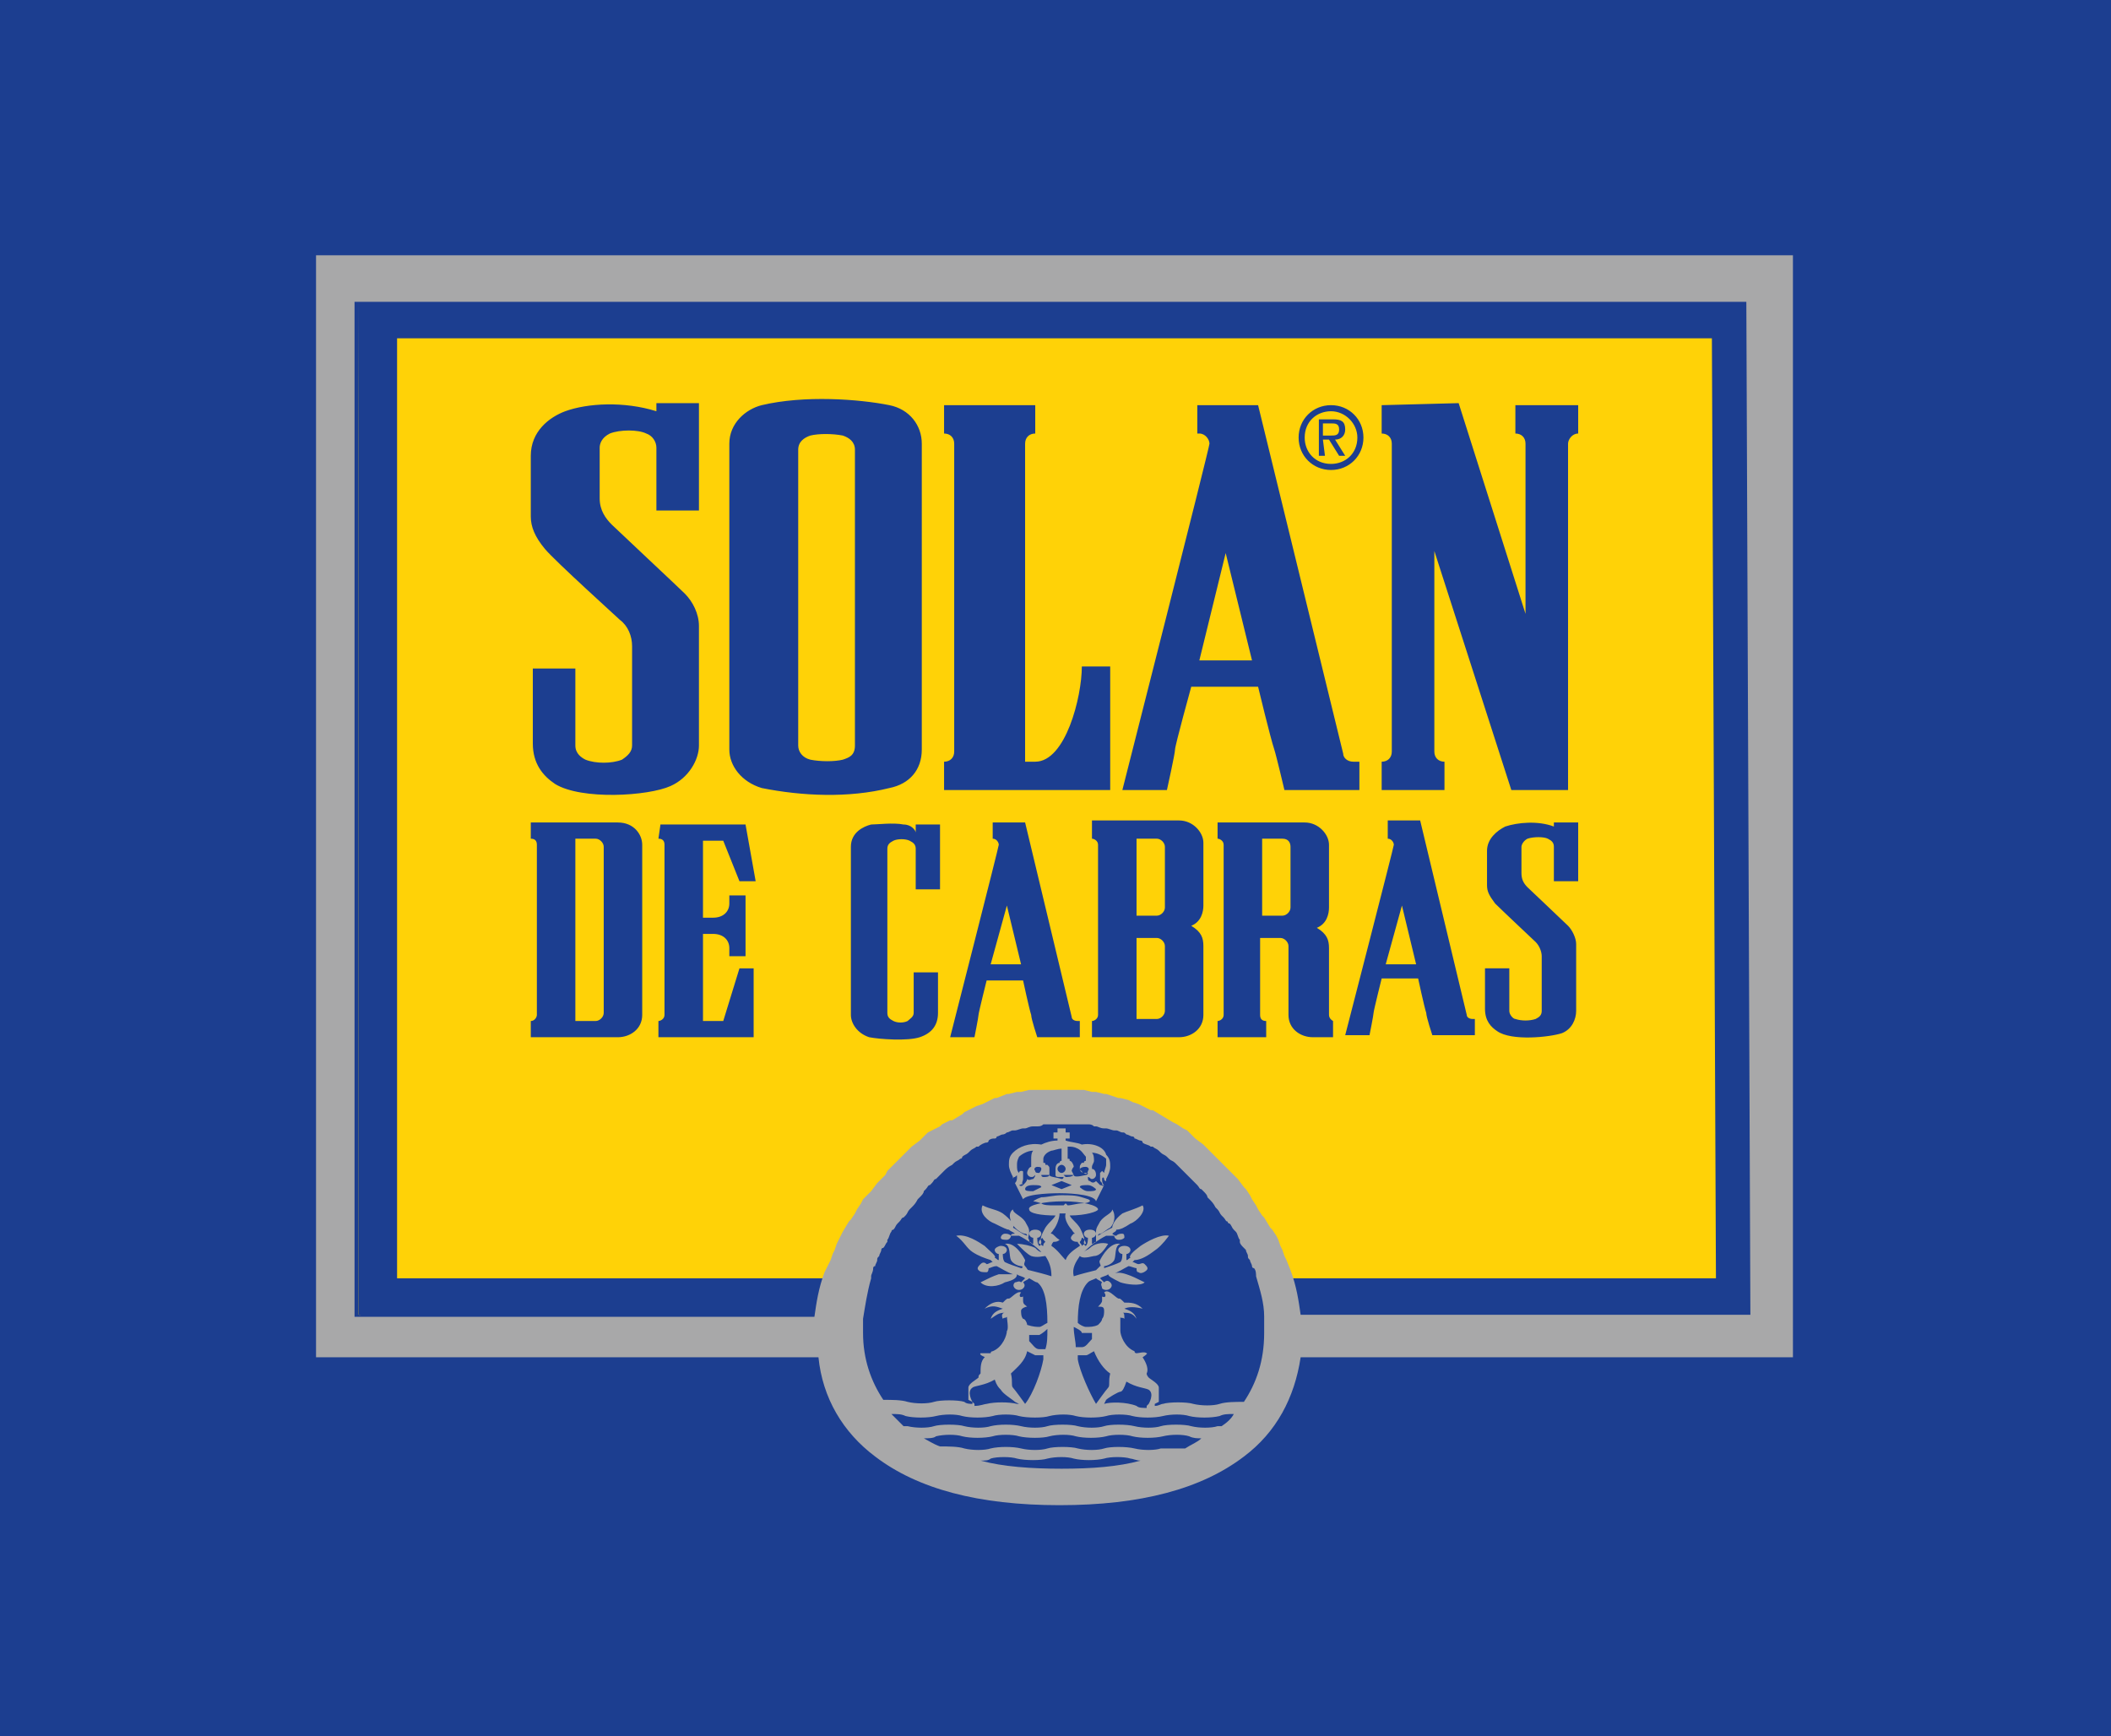
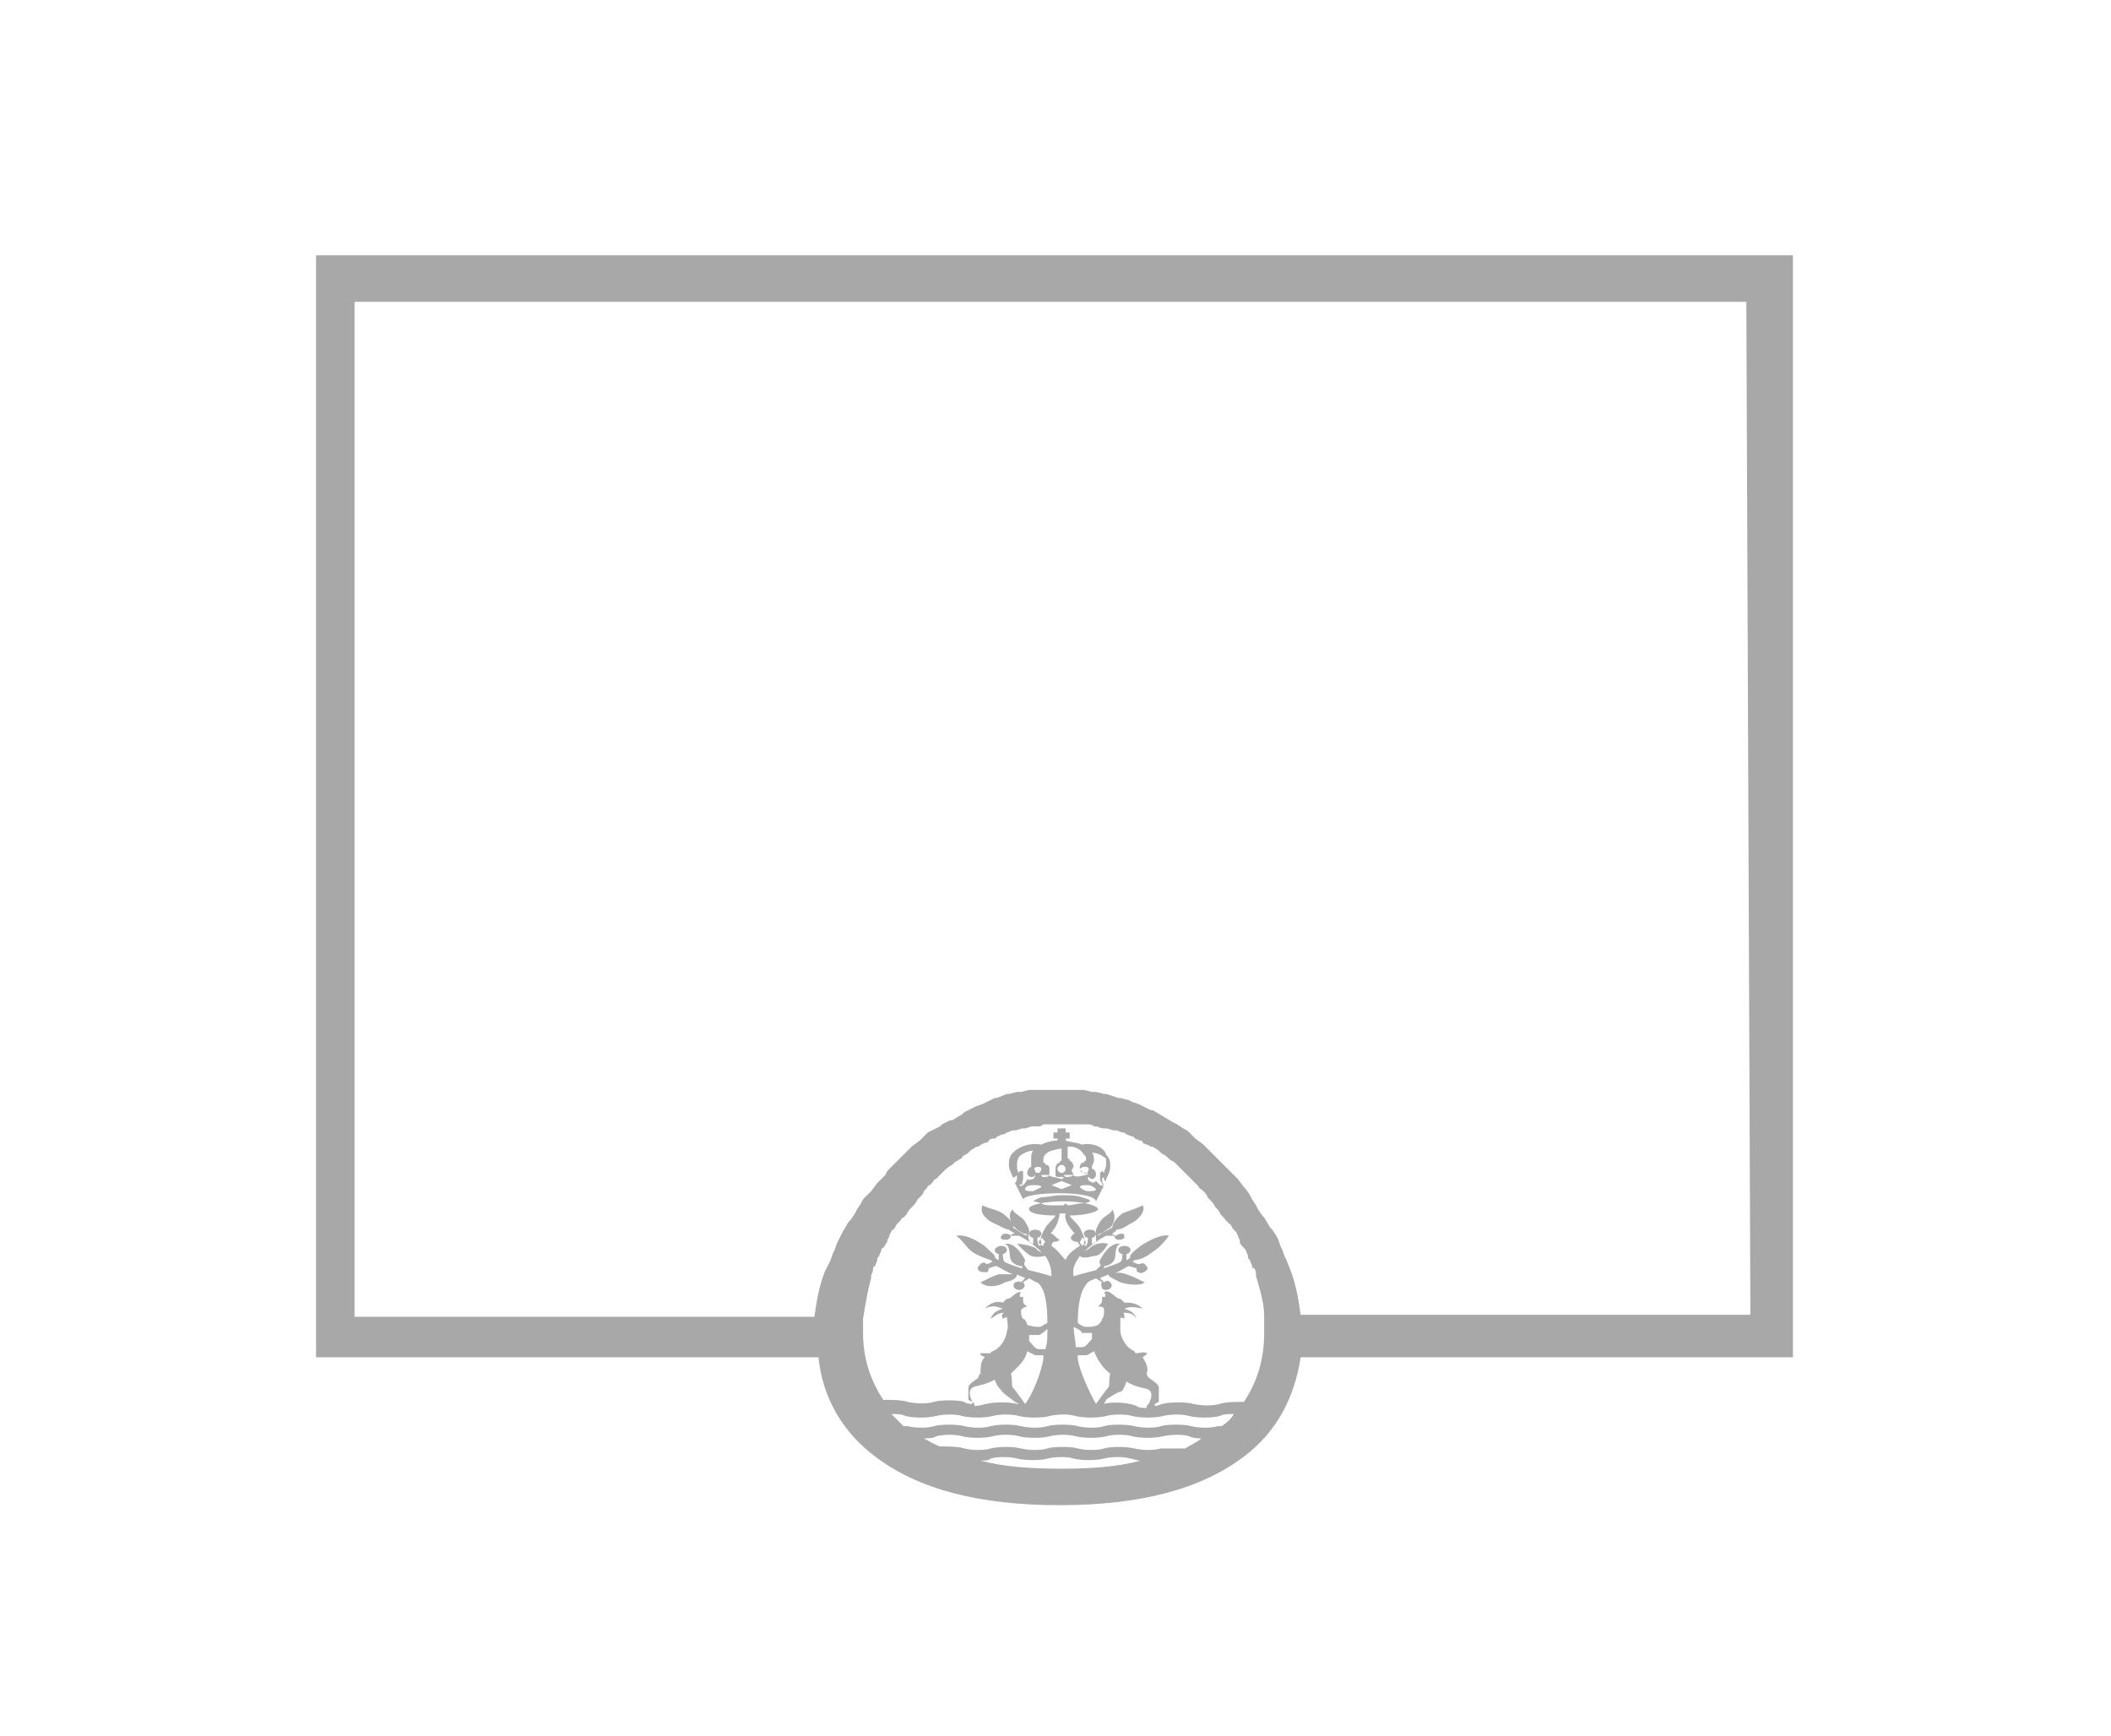
<svg xmlns="http://www.w3.org/2000/svg" version="1.1" id="Capa_1" x="0px" y="0px" viewBox="0 0 104.2 85.7" style="enable-background:new 0 0 104.2 85.7;" xml:space="preserve">
  <style type="text/css">
	.st0{fill:#1C3E90;}
	.st1{fill:#FFD207;}
	.st2{fill-rule:evenodd;clip-rule:evenodd;fill:#1C3E90;}
	.st3{fill:#A8A8A9;}
</style>
-   <rect class="st0" width="104.2" height="85.7" />
-   <path class="st1" d="M84.7,16.5H19.6v46.6h22.9c0-0.1,0-0.2,0.1-0.3l0.1-0.4l0.1-0.1l0.1-0.3l0.1-0.2l0.1-0.3l0.1-0.1l0.2-0.4l0,0  l0.2-0.4l0.1-0.1l0.2-0.3l0.1-0.1l0.2-0.3l0.1-0.1l0.2-0.3l0.1-0.1l0.1-0.2l0.1-0.1l0.2-0.3l0.1-0.1l0.2-0.2l0.1-0.1l0.2-0.2  l0.1-0.1l0.4-0.3l0.4-0.3l0.1-0.1l0.3-0.2L47,57l0.3-0.2l0.1-0.1l0.3-0.2l0,0l0,0l0.4-0.2l0.1-0.1l0.3-0.1l0.2-0.1l0.3-0.1l0.2-0.1  l0.4-0.1h0.1l0.5-0.1h0.1l0.4-0.1c0,0,0.1,0,0.2,0l0.3-0.1h0.2h0.4h0.1h0.5h0.5h0.2h0.3h0.2l0.3,0.1h0.2l0.4,0.1h0.1l0.5,0.2h0.1  l0.3,0.1l0.2,0.1l0.3,0.1l0.2,0.1c0,0,0.3,0.1,0.3,0.2h0.1l0.4,0.2l0.4,0.3l0.1,0.1l0.3,0.2l0.1,0.1l0.3,0.2l0.1,0.1l0.4,0.3  l0.4,0.3l0.1,0.1l0.2,0.2l0.1,0.1l0.2,0.3l0.1,0.1l0.3,0.3l0.1,0.1l0.3,0.4l0.1,0.1l0.2,0.3l0.1,0.2l0.1,0.2l0.1,0.2l0.2,0.3  l0.1,0.1l0.2,0.4l0.1,0.1c0,0,0.2,0.3,0.1,0.3l0.1,0.2l0.1,0.3l0.1,0.2l0.1,0.3l0.1,0.2l0.1,0.4c0,0.1,0,0.1,0.1,0.2h22.4L84.7,16.5  z M17.7,14.7v50.2h24.4l0,0l0,0H17.8L17.7,14.7h68.7v50.1H62.6l0,0l0,0h23.9V14.6L17.7,14.7z" />
-   <path class="st2" d="M65.7,23.2c0.9,0,1.6-0.7,1.6-1.6S66.6,20,65.7,20s-1.6,0.7-1.6,1.6S64.8,23.2,65.7,23.2 M64.4,21.6  c0-0.8,0.6-1.3,1.3-1.3c0.7,0,1.3,0.6,1.3,1.3c0,0.8-0.6,1.3-1.3,1.3C64.9,22.9,64.4,22.3,64.4,21.6 M65.3,21.7h0.3l0.5,0.8h0.3  l-0.5-0.8c0.3,0,0.5-0.2,0.5-0.5c0-0.4-0.2-0.5-0.6-0.5h-0.7v1.8h0.3L65.3,21.7L65.3,21.7z M65.3,21.5v-0.6h0.4c0.2,0,0.4,0,0.4,0.3  s-0.2,0.3-0.4,0.3L65.3,21.5z M27.9,20.3c-0.8,0.3-1.7,1-1.7,2.2v3c0,0.5,0.2,1,0.7,1.6s3.6,3.4,3.7,3.5c0.4,0.3,0.6,0.8,0.6,1.3  v4.9c0,0.3-0.2,0.5-0.5,0.7c-0.5,0.2-1.3,0.2-1.8,0c-0.2-0.1-0.5-0.3-0.5-0.7V33h-2.1v3.7c0,1,0.5,1.6,1.1,2  c1.3,0.8,4.6,0.6,5.7,0.1c0.9-0.4,1.4-1.3,1.4-2v-5.9c0-0.6-0.3-1.2-0.7-1.6c-0.3-0.3-3.4-3.2-3.6-3.4c-0.3-0.3-0.6-0.7-0.6-1.3  v-2.5c0-0.2,0.1-0.5,0.5-0.7c0.5-0.2,1.4-0.2,1.8,0c0.3,0.1,0.5,0.4,0.5,0.7v3.1h2.1v-5.3h-2.1v0.4C30.8,19.8,29,19.9,27.9,20.3   M37.6,20c-0.8,0.2-1.6,0.9-1.6,1.9V37c0,0.8,0.6,1.6,1.6,1.9c2,0.4,4.3,0.5,6.3,0c1-0.2,1.6-0.9,1.6-1.9V21.9  c0-0.9-0.6-1.7-1.6-1.9C42.4,19.7,39.7,19.5,37.6,20 M41.6,21.5c0.3,0.1,0.6,0.3,0.6,0.7v14.6c0,0.5-0.3,0.6-0.6,0.7  c-0.4,0.1-1.1,0.1-1.6,0c-0.4-0.1-0.6-0.4-0.6-0.7V22.2c0-0.4,0.3-0.6,0.6-0.7C40.4,21.4,41.1,21.4,41.6,21.5 M46.6,20v1.4  c0.3,0,0.5,0.2,0.5,0.5v15.2c0,0.3-0.2,0.5-0.5,0.5V39h8.2v-6.1h-1.4c0,1.5-0.8,4.7-2.3,4.7h-0.5V21.9c0-0.3,0.2-0.5,0.5-0.5V20  H46.6z M68.2,20v1.4c0.3,0,0.5,0.2,0.5,0.5v15.2c0,0.3-0.2,0.5-0.5,0.5V39h3.1v-1.4c-0.3,0-0.5-0.2-0.5-0.5v-9.9L74.6,39h2.8V21.9  c0-0.2,0.2-0.5,0.5-0.5V20h-3.1v1.4c0.3,0,0.5,0.2,0.5,0.5v8.4L72,19.9L68.2,20z M59.2,21.4c0.3,0,0.5,0.3,0.5,0.5S55.4,39,55.4,39  h2.2c0,0,0.4-1.8,0.4-2s0.8-3.1,0.8-3.1h3.3c0,0,0.6,2.5,0.8,3.1c0.1,0.3,0.5,2,0.5,2h3.7v-1.4h-0.3c-0.3,0-0.5-0.2-0.5-0.4L62.1,20  h-3v1.4C59.1,21.4,59.2,21.4,59.2,21.4z M60.5,27.3l1.3,5.3h-2.6L60.5,27.3z M26.2,40.6v0.8c0.2,0,0.3,0.1,0.3,0.3v8.4  c0,0.1-0.1,0.3-0.3,0.3v0.8h4.3c0.6,0,1.2-0.4,1.2-1.1v-8.4c0-0.5-0.4-1.1-1.2-1.1H26.2z M28.4,41.4h1c0.2,0,0.4,0.2,0.4,0.4V50  c0,0.2-0.2,0.4-0.4,0.4h-1V41.4z M32.5,41.4c0.2,0,0.3,0.1,0.3,0.3v8.4c0,0.2-0.2,0.3-0.3,0.3v0.8h4.7v-3.4h-0.7l-0.8,2.6h-1v-4.3  h0.5c0.5,0,0.8,0.3,0.8,0.7v0.4h0.8v-3H36v0.4c0,0.4-0.3,0.7-0.8,0.7h-0.5v-3.8h1l0.8,2h0.8l-0.5-2.8h-4.2L32.5,41.4L32.5,41.4z   M74.3,40.8c-0.4,0.2-0.9,0.6-0.9,1.2v1.7c0,0.3,0.1,0.5,0.4,0.9c0.3,0.3,2,1.9,2,1.9c0.2,0.2,0.3,0.5,0.3,0.7v2.7  c0,0.2-0.1,0.3-0.3,0.4c-0.3,0.1-0.7,0.1-1,0c-0.1,0-0.3-0.2-0.3-0.4v-2.1h-1.2v2c0,0.6,0.3,0.9,0.6,1.1c0.7,0.5,2.6,0.3,3.2,0.1  c0.5-0.2,0.7-0.7,0.7-1.1v-3.3c0-0.3-0.2-0.7-0.4-0.9c-0.2-0.2-1.9-1.8-2-1.9c-0.2-0.2-0.3-0.4-0.3-0.7v-1.3c0-0.1,0.1-0.3,0.3-0.4  c0.3-0.1,0.8-0.1,1,0s0.3,0.2,0.3,0.4v1.7h1.2v-2.9h-1.2v0.2C75.9,40.5,74.9,40.6,74.3,40.8 M53.9,41.4c0.1,0,0.3,0.1,0.3,0.3v8.4  c0,0.2-0.2,0.3-0.3,0.3v0.8h4.3c0.6,0,1.2-0.4,1.2-1.1v-3.4c0-0.4-0.1-0.7-0.6-1c0.5-0.2,0.6-0.7,0.6-1v-3.1c0-0.5-0.5-1.1-1.2-1.1  h-4.3V41.4z M57.1,41.4c0.2,0,0.4,0.2,0.4,0.4v3c0,0.2-0.2,0.4-0.4,0.4h-1v-3.8L57.1,41.4z M56.1,46.3h1c0.2,0,0.4,0.2,0.4,0.4v3.2  c0,0.2-0.2,0.4-0.4,0.4h-1V46.3L56.1,46.3z M65.6,50.1v-3.3c0-0.4-0.1-0.7-0.6-1c0.5-0.2,0.6-0.7,0.6-1v-3.1c0-0.5-0.5-1.1-1.2-1.1  h-4.3v0.8c0.1,0,0.3,0.1,0.3,0.3v8.4c0,0.2-0.2,0.3-0.3,0.3v0.8h2.4v-0.8c-0.2,0-0.3-0.1-0.3-0.3v-3.8l0,0h1c0.2,0,0.4,0.2,0.4,0.4  v3.4c0,0.7,0.6,1.1,1.2,1.1h1v-0.8C65.8,50.4,65.6,50.3,65.6,50.1 M63.3,41.4c0.3,0,0.4,0.2,0.4,0.4v3c0,0.2-0.2,0.4-0.4,0.4h-1  v-3.8L63.3,41.4z M44.6,40.7c-0.5-0.1-1.3,0-1.6,0c-0.4,0.1-1,0.4-1,1.1v8.3c0,0.4,0.3,0.9,0.9,1.1c0.5,0.1,1.9,0.2,2.5,0  s0.9-0.6,0.9-1.2v-2h-1.2v2c0,0.2-0.2,0.3-0.3,0.4c-0.2,0.1-0.5,0.1-0.7,0s-0.3-0.2-0.3-0.4v-8.1c0-0.2,0.1-0.3,0.3-0.4  c0.2-0.1,0.6-0.1,0.8,0c0.2,0.1,0.3,0.2,0.3,0.4v2h1.2v-3.2h-1.2v0.4C45.2,41,45,40.7,44.6,40.7 M49,41.4c0.2,0,0.3,0.2,0.3,0.3  s-2.4,9.5-2.4,9.5h1.2c0,0,0.2-1,0.2-1.1s0.4-1.7,0.4-1.7h1.8c0,0,0.3,1.4,0.4,1.7c0,0.2,0.3,1.1,0.3,1.1h2.1v-0.8h-0.1  c-0.2,0-0.3-0.1-0.3-0.2l-2.3-9.6H49V41.4z M49.7,44.7l0.7,2.9h-1.5L49.7,44.7z M68.5,41.4c0.2,0,0.3,0.2,0.3,0.3s-2.4,9.4-2.4,9.4  h1.2c0,0,0.2-1,0.2-1.1s0.4-1.7,0.4-1.7H70c0,0,0.3,1.4,0.4,1.7c0,0.2,0.3,1.1,0.3,1.1h2.1v-0.8h-0.1c-0.2,0-0.3-0.1-0.3-0.2  l-2.3-9.6h-1.6L68.5,41.4L68.5,41.4z M69.2,44.7l0.7,2.9h-1.5L69.2,44.7z M86.4,14.8H17.7v50.1H42l0,0v0.4v0.4  c0,2.1,0.9,3.9,2.5,5.1c1.8,1.4,4.4,2.1,7.8,2.1s6-0.7,7.8-2.1c1.6-1.2,2.5-3.1,2.5-5.1v-0.4v-0.4l0,0h23.8L86.4,14.8z M84.7,63.1  H62.3c0-0.1,0-0.1-0.1-0.2l-0.1-0.4L62,62.3L61.9,62l-0.1-0.2l-0.1-0.3l-0.1-0.2L61.5,61l-0.1-0.1l-0.2-0.4l-0.1-0.1l-0.2-0.3  l-0.1-0.2l-0.1-0.2l-0.1-0.2l-0.2-0.3l-0.1-0.1L60,58.7l-0.1-0.1l-0.3-0.3l-0.1-0.1l-0.2-0.3l-0.1-0.1L59,57.6l-0.1-0.1l-0.4-0.3  l-0.4-0.3L58,56.8l-0.3-0.2l-0.1-0.1l-0.3-0.2l-0.1-0.1l-0.4-0.3l-0.4-0.2h-0.1L56,55.5l-0.2-0.1l-0.3-0.1l-0.2-0.1L55,55.1h-0.1  l-0.5-0.2h-0.1l-0.4-0.1h-0.2l-0.3-0.1h-0.2h-0.3h-0.2h-0.5h-0.5h-0.1h-0.4H51l-0.3,0.1h-0.2l-0.4,0.1H50L49.5,55h-0.1L49,55.1  l-0.2,0.1l-0.3,0.1l-0.2,0.1L48,55.5l-0.1,0.1l-0.4,0.2l0,0l0,0L47.2,56l-0.1,0.1l-0.3,0.2l-0.1,0.1l-0.3,0.2l-0.1,0.1L45.9,57  l-0.4,0.3l-0.1,0.1l-0.2,0.2l-0.1,0.1l-0.2,0.2L44.8,58l-0.2,0.3l0.1,0.8l-0.3,0.4l-0.1,0.1l-0.2,0.3L44,60l-0.2,0.3l-0.1,0.1  l-0.2,0.3l-0.1,0.1l-0.2,0.4l0,0L43,61.6l-0.1,0.1L42.8,62l-0.1,0.2l-0.1,0.3l-0.1,0.1L42.4,63c0,0.1,0,0.2-0.1,0.3H19.4V16.7h65.1  L84.7,63.1z" />
  <path class="st3" d="M15.6,12.6V67h24.8c0.2,2,1.2,3.7,2.8,4.9c2.1,1.6,5.1,2.4,9.1,2.4s7-0.8,9.1-2.4c1.6-1.2,2.5-2.9,2.8-4.9h24.3  V12.6H15.6z M52.4,72.5c-1.5,0-2.9-0.1-4-0.4c0.2,0,0.4,0,0.5-0.1l0,0c0.3-0.1,1-0.1,1.3,0c0.4,0.1,1.2,0.1,1.5,0  c0.4-0.1,1-0.1,1.3,0c0.4,0.1,1.1,0.1,1.5,0c0.3-0.1,1-0.1,1.3,0c0.1,0,0.3,0.1,0.5,0.1C55.2,72.4,53.9,72.5,52.4,72.5 M58.5,71.5  c-0.4,0-0.9,0-1.2,0c-0.3,0.1-0.9,0.1-1.3,0s-1.2-0.1-1.5,0s-0.9,0.1-1.3,0c-0.3-0.1-1.2-0.1-1.5,0s-0.9,0.1-1.3,0s-1.1-0.1-1.5,0  l0,0c-0.3,0.1-0.9,0.1-1.3,0c-0.3-0.1-0.8-0.1-1.2-0.1c-0.3-0.1-0.6-0.3-0.8-0.4c0.2,0,0.5,0,0.6-0.1c0.4-0.1,1-0.1,1.3,0  c0.4,0.1,1.1,0.1,1.5,0l0,0c0.3-0.1,1-0.1,1.3,0c0.4,0.1,1.2,0.1,1.5,0c0.4-0.1,1-0.1,1.3,0c0.4,0.1,1.1,0.1,1.5,0  c0.3-0.1,1-0.1,1.3,0c0.4,0.1,1.1,0.1,1.5,0s1-0.1,1.3,0c0.2,0.1,0.4,0.1,0.6,0.1C59.1,71.2,58.8,71.3,58.5,71.5 M60.3,70.4  c-0.1,0-0.1,0-0.2,0c-0.3,0.1-0.9,0.1-1.3,0c-0.3-0.1-1.2-0.1-1.5,0s-0.9,0.1-1.3,0s-1.2-0.1-1.5,0s-0.9,0.1-1.3,0  c-0.3-0.1-1.2-0.1-1.5,0s-0.9,0.1-1.3,0s-1.1-0.1-1.5,0l0,0c-0.3,0.1-0.9,0.1-1.3,0c-0.3-0.1-1.2-0.1-1.5,0s-0.9,0.1-1.3,0  c0,0-0.1,0-0.2,0c-0.2-0.2-0.4-0.4-0.6-0.6c0.3,0,0.5,0,0.7,0.1c0.4,0.1,1.1,0.1,1.5,0s1-0.1,1.3,0c0.4,0.1,1.1,0.1,1.5,0l0,0  c0.3-0.1,1-0.1,1.3,0c0.4,0.1,1.2,0.1,1.5,0c0.4-0.1,1-0.1,1.3,0c0.4,0.1,1.1,0.1,1.5,0c0.3-0.1,1-0.1,1.3,0c0.4,0.1,1.1,0.1,1.5,0  s1-0.1,1.3,0c0.4,0.1,1.1,0.1,1.5,0c0.2-0.1,0.4-0.1,0.7-0.1C60.8,70,60.6,70.2,60.3,70.4 M51.1,66.9c0,0,0.2,0,0.4,0  c0,0.1,0,0.2,0,0.2c-0.1,0.6-0.5,1.7-0.9,2.2l0,0c0,0-0.5-0.7-0.6-0.8c-0.1-0.1,0-0.3-0.1-0.7c0.3-0.3,0.7-0.6,0.8-1.1  C50.9,66.8,51.1,66.9,51.1,66.9 M50.8,65.9c0.2,0,0.4,0,0.5,0c0,0,0.2-0.1,0.4-0.3c0,0.4,0,0.7-0.1,1c-0.1,0-0.2,0-0.3,0  c-0.2,0-0.3-0.2-0.5-0.4C50.8,66.1,50.8,66,50.8,65.9 M50.1,69.2l0.2,0.1l0,0h-0.1c-0.4-0.1-1.1-0.1-1.5,0l0,0  c-0.1,0-0.3,0.1-0.6,0.1v-0.1L48,69.2c0,0-0.3-0.5,0-0.7c0.1-0.1,0.6-0.1,1.1-0.4c0.1,0.3,0.2,0.4,0.3,0.5  C49.5,68.8,50,69.1,50.1,69.2 M51.9,60.9c-0.1-0.1-0.3,0-0.4,0.1s0,0.2,0.1,0.3c-0.1,0.1-0.1,0.1-0.1,0.2c-0.1,0-0.1-0.1-0.2-0.1  c-0.1-0.1,0.1-0.3,0.2-0.3s0.4-0.2,0.5-0.4c0.1-0.1,0.3-0.5,0.3-0.8h0.3c-0.1,0.3,0.2,0.7,0.3,0.8c0.1,0.2,0.4,0.4,0.5,0.4  s0.2,0.2,0.2,0.3c-0.1,0-0.2,0.1-0.2,0.1c0-0.1-0.1-0.1-0.1-0.2c0.1-0.1,0.1-0.2,0.1-0.3c-0.1-0.1-0.2-0.1-0.4-0.1  c-0.1,0.1-0.2,0.2-0.1,0.3s0.2,0.1,0.3,0.1c0,0.1,0.1,0.1,0.1,0.2c-0.3,0.2-0.6,0.4-0.7,0.7c-0.2-0.2-0.4-0.5-0.7-0.7  c0-0.1,0.1-0.2,0.1-0.2c0.1,0,0.2,0,0.3-0.1C52.1,61.1,52,60.9,51.9,60.9 M52,59.5c-0.2,0-0.5,0-0.6-0.1c-0.3-0.1-0.4-0.1-0.4-0.1  s0.1-0.1,0.4-0.2c0.3,0,0.6-0.1,1-0.1s0.7,0,1,0.1s0.4,0.1,0.4,0.2c0,0-0.1,0.1-0.4,0.1c-0.2,0-0.5,0.1-0.7,0.1l-0.1-0.1l-0.1,0.1  h-0.1c-0.1,0-0.1,0-0.2,0H52L52,59.5z M54.5,69.3C54.4,69.3,54.4,69.3,54.5,69.3L54.5,69.3l0.1-0.2c0.1-0.1,0.6-0.4,0.7-0.4  s0.2-0.2,0.3-0.5c0.5,0.3,0.9,0.3,1.1,0.4c0.3,0.2,0,0.7,0,0.7l-0.1,0.1v0.1c-0.2,0-0.4,0-0.5-0.1C55.6,69.2,54.8,69.2,54.5,69.3   M54.7,68.5c-0.1,0.1-0.6,0.8-0.6,0.8l0,0c-0.3-0.5-0.8-1.6-0.9-2.2c0-0.1,0-0.1,0-0.2c0.2,0,0.4,0,0.4,0c0.1,0,0.2-0.1,0.4-0.2  c0.2,0.5,0.5,0.9,0.8,1.1C54.7,68.2,54.8,68.4,54.7,68.5 M53.9,66.1c-0.2,0.2-0.3,0.4-0.5,0.4c-0.1,0-0.2,0-0.3,0  c0-0.3-0.1-0.6-0.1-1c0.2,0.1,0.4,0.2,0.4,0.3c0.1,0,0.2,0,0.5,0C53.9,66,53.9,66.1,53.9,66.1 M61.4,69.2c-0.4,0-0.9,0-1.2,0.1  c-0.3,0.1-0.9,0.1-1.3,0c-0.3-0.1-1.2-0.1-1.5,0c-0.1,0-0.2,0.1-0.4,0.1v-0.1l0.2-0.1v-0.7c0-0.2-0.4-0.4-0.5-0.5  c0,0-0.1-0.1-0.1-0.2c0.1-0.2,0-0.5-0.2-0.8c0,0,0.3-0.2,0.2-0.2c-0.1-0.1-0.4,0-0.5,0c0,0-0.1,0-0.1-0.1c-0.5-0.2-0.7-0.8-0.7-1  s0-0.6,0-0.7c0,0.1,0.1,0,0.2,0.1c0-0.2,0-0.3-0.1-0.3c0.3,0,0.5,0,0.7,0.3c-0.1-0.3-0.3-0.4-0.6-0.5c0.2-0.1,0.5-0.1,0.9,0  c-0.3-0.3-0.6-0.3-0.9-0.3c-0.2-0.2-0.2-0.2-0.3-0.2c-0.2-0.1-0.5-0.5-0.7-0.3c0.1,0.1,0.1,0.3-0.1,0.2c0,0.1,0,0.1,0,0.2  s-0.1,0.2-0.2,0.3c0.2,0,0.3,0,0.3,0.2c0,0.1,0,0.3-0.1,0.4c0,0.1-0.1,0.2-0.2,0.3c-0.2,0.1-0.4,0.1-0.6,0.1c-0.1,0-0.3-0.1-0.4-0.2  c0-0.8,0.1-1.6,0.5-2c0.1-0.1,0.2-0.1,0.4-0.2c0.1,0.1,0.2,0.1,0.3,0.2c-0.1,0.1,0,0.2,0,0.3c0.1,0.1,0.3,0.1,0.4,0s0.1-0.2,0-0.3  s-0.2-0.1-0.3,0c-0.1-0.1-0.1-0.1-0.2-0.2c0.1-0.1,0.3-0.1,0.4-0.2l0,0c0,0.1,0.2,0.2,0.6,0.4c0.3,0.1,1,0.2,1.2,0  c-0.4-0.2-0.6-0.3-0.9-0.4c-0.3-0.1-0.5-0.1-0.7,0c0.3-0.1,0.6-0.3,0.8-0.4c0.1,0,0.3,0.1,0.4,0.1c0,0.1,0,0.2,0.1,0.2  c0.1,0.1,0.3,0,0.4-0.1s0-0.2-0.1-0.3s-0.2,0-0.3,0c-0.1,0-0.2-0.1-0.3-0.1l0.1-0.1c0.2,0,0.5-0.1,0.9-0.4c0.3-0.2,0.5-0.4,0.8-0.8  c-0.4-0.1-1.1,0.3-1.4,0.5c-0.4,0.3-0.6,0.5-0.5,0.6l0,0c-0.1,0-0.1,0.1-0.2,0.1c0-0.1,0-0.2,0-0.3c0.1,0,0.2-0.1,0.2-0.2  c0-0.1-0.1-0.2-0.3-0.2c-0.2,0-0.3,0.1-0.3,0.2c0,0.1,0.1,0.2,0.2,0.2c0,0.1,0,0.3-0.1,0.4c-0.2,0.1-0.5,0.2-0.8,0.3v-0.1  c0.1,0,0.4-0.1,0.5-0.3s0-0.7,0.3-0.8c-0.5-0.1-0.9,0.6-1,0.8c-0.1,0.1,0.1,0.3,0,0.3c0,0-0.1,0.1-0.2,0.2c-0.4,0.1-0.8,0.2-1.1,0.3  c-0.1-0.4,0.1-0.7,0.3-1c0.1,0.1,0.3,0.1,0.7,0c0.3,0,0.5-0.3,0.7-0.6c-0.3-0.1-0.7,0-0.9,0.2c-0.1,0.1-0.2,0.1-0.3,0.2  c0.3-0.3,0.7-0.6,1.1-0.8c0.1,0,0.3,0,0.4,0c0,0.1,0.1,0.2,0.2,0.2s0.2,0,0.3-0.1c0-0.1,0-0.2-0.1-0.2s-0.2,0-0.3,0.1  c-0.1,0-0.2-0.1-0.2-0.1c0.1-0.1,0.2-0.1,0.2-0.2c0.2,0,0.4-0.1,0.7-0.3c0.3-0.1,0.8-0.6,0.6-0.9c-0.4,0.2-0.8,0.3-1,0.4  c-0.4,0.3-0.5,0.6-0.5,0.7c-0.2,0.1-0.4,0.2-0.7,0.4l0,0c0,0,0-0.1,0.1-0.1s0.3-0.2,0.5-0.3c0.2-0.2,0.3-0.6,0.1-0.9  c0,0.2-0.4,0.3-0.6,0.6c-0.1,0.2-0.2,0.3-0.2,0.5c0,0.1,0,0.2,0,0.4v0.1c-0.1,0-0.1,0.1-0.2,0.1c0-0.1,0-0.2,0-0.3  c0.1,0,0.2-0.1,0.2-0.2c0-0.1-0.1-0.2-0.3-0.2c-0.2,0-0.3,0.1-0.3,0.2c0,0.1,0.1,0.2,0.2,0.2c0,0.1,0,0.3-0.1,0.4  c-0.1,0-0.1-0.2-0.1-0.2c0.1-0.1-0.1-0.5-0.2-0.7c-0.2-0.3-0.4-0.4-0.5-0.6c0.8,0,1.4-0.2,1.4-0.3c0-0.2-0.8-0.4-1.7-0.4  c-1,0-1.8,0.2-1.7,0.4c0,0.2,0.6,0.3,1.3,0.3c-0.1,0.2-0.3,0.3-0.5,0.6c-0.1,0.2-0.3,0.5-0.2,0.7c0,0,0,0.2-0.1,0.2  c-0.1-0.1-0.1-0.3-0.1-0.4c0.1,0,0.2-0.1,0.2-0.2c0-0.1-0.1-0.2-0.3-0.2c-0.2,0-0.3,0.1-0.3,0.2c0,0.1,0.1,0.2,0.2,0.2  c0,0.1,0,0.2,0,0.3c-0.1,0-0.1-0.1-0.2-0.1v-0.1c-0.1-0.1,0-0.2,0-0.4s-0.1-0.3-0.2-0.5C50.4,60,50,59.9,50,59.7  c-0.3,0.2-0.1,0.7,0.1,0.9s0.4,0.3,0.5,0.3s0.1,0.1,0.1,0.1l0,0c-0.3-0.1-0.5-0.3-0.7-0.4c0.1-0.1-0.1-0.4-0.5-0.7  c-0.3-0.2-0.6-0.2-1-0.4c-0.2,0.4,0.3,0.8,0.6,0.9c0.4,0.2,0.6,0.3,0.7,0.3c0.1,0.1,0.2,0.1,0.3,0.2c-0.1,0-0.2,0-0.2,0.1  c-0.1-0.1-0.2-0.1-0.3-0.1c-0.1,0-0.2,0.1-0.2,0.2c0,0.1,0.2,0.1,0.3,0.1c0.1,0,0.2-0.1,0.2-0.2c0.1,0,0.3,0,0.4,0  c0.4,0.2,0.8,0.5,1.1,0.8c-0.1,0-0.2-0.1-0.3-0.2c-0.2-0.1-0.6-0.2-0.9-0.2c0.3,0.3,0.5,0.5,0.7,0.6c0.3,0.1,0.6,0,0.7,0  c0.2,0.3,0.3,0.6,0.3,1c-0.3-0.1-0.7-0.2-1.1-0.3c-0.1,0-0.1-0.1-0.2-0.2c-0.1-0.1,0-0.2,0-0.3c-0.1-0.2-0.5-0.9-1-0.8  c0.3,0.1,0.2,0.6,0.3,0.8c0.1,0.2,0.4,0.3,0.5,0.3s0.1,0.1,0,0.1c-0.3-0.1-0.6-0.2-0.8-0.3c-0.1-0.1-0.1-0.3-0.1-0.4  c0.1,0,0.2-0.1,0.2-0.2c0-0.1-0.1-0.2-0.3-0.2c-0.1,0-0.3,0.1-0.3,0.2c0,0.1,0.1,0.2,0.2,0.2c0,0.1,0,0.2,0,0.3  c-0.1,0-0.1-0.1-0.2-0.1l0,0c0.1-0.1-0.2-0.3-0.5-0.6c-0.3-0.2-0.9-0.6-1.4-0.5c0.4,0.3,0.5,0.6,0.8,0.8s0.6,0.3,0.9,0.4l0.1,0.1  c-0.1,0-0.2,0.1-0.3,0.1c-0.1-0.1-0.2-0.1-0.3,0c-0.1,0.1-0.2,0.2-0.1,0.3s0.2,0.1,0.4,0.1c0.1,0,0.1-0.2,0.1-0.2  c0.1,0,0.2-0.1,0.4-0.1c0.2,0.1,0.5,0.3,0.8,0.4c-0.2,0-0.4,0-0.7,0c-0.3,0.1-0.5,0.2-0.9,0.4c0.3,0.3,0.9,0.2,1.2,0  c0.4-0.1,0.6-0.2,0.6-0.4l0,0c0.1,0.1,0.3,0.1,0.4,0.2c-0.1,0.1-0.1,0.1-0.2,0.2c-0.1-0.1-0.2,0-0.3,0c-0.1,0.1-0.1,0.2,0,0.3  s0.3,0.1,0.4,0s0.1-0.2,0-0.3c0.1-0.1,0.2-0.1,0.3-0.2c0.2,0.1,0.3,0.2,0.4,0.2c0.4,0.3,0.5,1.1,0.5,2c-0.2,0.1-0.3,0.2-0.4,0.2  s-0.3,0-0.6-0.1c0-0.1-0.1-0.3-0.2-0.3c-0.1-0.1-0.1-0.3-0.1-0.4s0.2-0.2,0.3-0.2c-0.1-0.1-0.2-0.1-0.2-0.3c0,0,0-0.1,0-0.2  c-0.2,0.1-0.2-0.1-0.1-0.2c-0.2-0.1-0.5,0.3-0.6,0.3s-0.1,0-0.3,0.2c-0.3-0.1-0.6,0-0.9,0.3c0.4-0.2,0.6-0.1,0.9,0  c-0.3,0.1-0.5,0.2-0.6,0.5c0.3-0.2,0.4-0.3,0.7-0.3c-0.1,0-0.2,0.1-0.1,0.3c0.1-0.1,0.1,0,0.2-0.1c0,0.1,0.1,0.6,0,0.7  c0,0.2-0.2,0.8-0.7,1c0,0-0.1,0-0.1,0.1c-0.1,0-0.4,0-0.5,0c-0.1,0.1,0.3,0.2,0.2,0.2c-0.2,0.2-0.2,0.5-0.2,0.8  c-0.1,0.1-0.1,0.1-0.1,0.2c-0.1,0.1-0.5,0.3-0.5,0.5v0.6l0.2,0.1v0.1c-0.1,0-0.3,0-0.4-0.1c-0.3-0.1-1.2-0.1-1.5,0s-0.9,0.1-1.3,0  c-0.3-0.1-0.8-0.1-1.2-0.1c-0.6-0.9-1-2-1-3.3c0-0.1,0-0.2,0-0.4c0-0.1,0-0.2,0-0.3c0.1-0.6,0.2-1.3,0.4-2V63c0-0.1,0.1-0.2,0.1-0.4  c0,0,0-0.1,0.1-0.1c0-0.1,0.1-0.2,0.1-0.3s0-0.1,0.1-0.2c0-0.1,0.1-0.2,0.1-0.3c0,0,0-0.1,0.1-0.1c0.1-0.1,0.1-0.2,0.2-0.3v-0.1  c0.1-0.1,0.1-0.3,0.2-0.4c0,0,0-0.1,0.1-0.1c0.1-0.1,0.1-0.2,0.2-0.3l0.1-0.1c0.1-0.1,0.1-0.2,0.2-0.2l0.1-0.1  c0.1-0.1,0.1-0.2,0.2-0.3l0.1-0.1c0.1-0.1,0.2-0.2,0.3-0.4l0.1-0.1c0.1-0.1,0.2-0.2,0.2-0.3l0.1-0.1c0.1-0.1,0.1-0.2,0.2-0.2  l0.1-0.1c0.1-0.1,0.1-0.2,0.2-0.2l0.1-0.1c0.1-0.1,0.2-0.2,0.3-0.3l0,0c0.1-0.1,0.2-0.2,0.4-0.3l0.1-0.1c0.1-0.1,0.2-0.1,0.3-0.2  c0.1,0,0.1-0.1,0.1-0.1c0.1-0.1,0.2-0.1,0.3-0.2l0.1-0.1c0.1-0.1,0.2-0.1,0.3-0.2h0.1c0.1-0.1,0.3-0.2,0.4-0.2c0,0,0.1,0,0.1-0.1  c0.1-0.1,0.2-0.1,0.3-0.1c0.1,0,0.1-0.1,0.1-0.1c0.1,0,0.2-0.1,0.3-0.1c0,0,0.1,0,0.2-0.1c0.1,0,0.2-0.1,0.3-0.1h0.1  c0.1,0,0.3-0.1,0.4-0.1h0.1c0.1,0,0.2-0.1,0.4-0.1c0,0,0.1,0,0.2,0s0.2,0,0.3-0.1c0.1,0,0.1,0,0.2,0s0.2,0,0.3,0c0.1,0,0.1,0,0.1,0  c0.2,0,0.3,0,0.5,0s0.3,0,0.5,0h0.1c0.1,0,0.2,0,0.3,0c0.1,0,0.1,0,0.2,0s0.2,0,0.3,0.1h0.1c0.1,0,0.2,0.1,0.4,0.1h0.1  c0.1,0,0.3,0.1,0.4,0.1h0.1c0.1,0,0.2,0.1,0.3,0.1c0.1,0,0.1,0,0.2,0.1c0.1,0,0.2,0.1,0.3,0.1c0,0,0.1,0,0.1,0.1  c0.1,0,0.2,0.1,0.3,0.1c0,0,0.1,0,0.1,0.1c0.1,0.1,0.3,0.1,0.4,0.2h0.1c0.1,0.1,0.2,0.1,0.3,0.2l0.1,0.1c0.1,0.1,0.2,0.1,0.3,0.2  l0.1,0.1c0.1,0.1,0.2,0.1,0.3,0.2l0.1,0.1c0.1,0.1,0.2,0.2,0.3,0.3l0,0c0.1,0.1,0.2,0.2,0.3,0.3l0.1,0.1c0.1,0.1,0.2,0.2,0.2,0.2  l0.1,0.1c0.1,0.1,0.1,0.2,0.2,0.2l0.1,0.1c0.1,0.1,0.2,0.2,0.2,0.3l0.1,0.1c0.1,0.1,0.2,0.2,0.3,0.4l0.1,0.1  c0.1,0.1,0.1,0.2,0.2,0.3l0.1,0.1c0.1,0.1,0.1,0.2,0.2,0.2c0,0.1,0.1,0.1,0.1,0.1c0.1,0.1,0.1,0.2,0.2,0.3l0.1,0.1  c0.1,0.1,0.1,0.3,0.2,0.4v0.1c0,0.1,0.1,0.2,0.2,0.3l0.1,0.1c0,0.1,0.1,0.2,0.1,0.3s0,0.1,0.1,0.2c0,0.1,0.1,0.2,0.1,0.3  c0,0,0,0.1,0.1,0.1C62,62.7,62,62.9,62,63l0,0c0.2,0.7,0.4,1.3,0.4,2c0,0.1,0,0.2,0,0.4c0,0.1,0,0.2,0,0.4  C62.4,67.2,62,68.3,61.4,69.2 M86.4,64.9H64.2c-0.1-0.7-0.2-1.4-0.5-2.2l-0.2-0.5L63.4,62l-0.1-0.3l-0.1-0.2l-0.1-0.3L63,61  l-0.2-0.3l-0.1-0.1l-0.3-0.5L62.3,60l-0.2-0.3L62,59.5l-0.2-0.3L61.7,59l-0.2-0.3l-0.1-0.1l-0.3-0.4L61,58.1l-0.3-0.3l-0.1-0.1  l-0.3-0.3l-0.1-0.1L59.9,57l-0.1-0.1l-0.4-0.4L59,56.2l-0.1-0.1l-0.3-0.3l-0.2-0.1l-0.3-0.2l-0.2-0.1l-0.5-0.3l-0.5-0.3h-0.1  l-0.4-0.2l-0.2-0.1l-0.3-0.1l-0.2-0.1l-0.4-0.1h-0.1L54.6,54h-0.1l-0.4-0.1h-0.2l-0.4-0.1h-0.2h-0.4h-0.2h-0.6h-0.6h-0.1H51h-0.2  l-0.4,0.1c-0.1,0-0.2,0-0.2,0L49.8,54h-0.1l-0.5,0.2h-0.1l-0.4,0.2l-0.2,0.1l-0.3,0.1L48,54.7l-0.4,0.2L47.5,55L47,55.3l0,0h-0.1  l-0.4,0.2l-0.1,0.1L46,55.8l-0.2,0.1l-0.3,0.3l-0.1,0.1L45,56.6L44.6,57l-0.1,0.1l-0.3,0.3l-0.1,0.1l-0.3,0.3L43.7,58l-0.3,0.3  l-0.1,0.1L43,58.8l-0.1,0.1l-0.3,0.3l-0.1,0.2l-0.2,0.3l-0.1,0.2L42,60.2l-0.1,0.1l-0.3,0.5l0,0l-0.2,0.4l-0.1,0.2l-0.1,0.3  l-0.1,0.2L41,62.2l-0.1,0.2l-0.2,0.4c-0.3,0.8-0.4,1.5-0.5,2.2H17.5V14.9h68.7L86.4,64.9z M53.4,56.5c-0.2-0.1-0.5-0.1-0.8-0.2v-0.1  h0.2v-0.3h-0.2v-0.2h-0.4v0.2H52v0.3h0.2v0.1c-0.3,0-0.6,0.1-0.8,0.2c-0.6-0.1-1.1,0.1-1.4,0.4c-0.2,0.2-0.2,0.4-0.2,0.6  c0,0.2,0.1,0.4,0.2,0.6v0.1c0,0,0-0.1,0.1-0.1c0.1-0.1,0.1-0.1,0.1,0s0,0.2-0.1,0.3l0.4,0.8c0.2-0.3,1.7-0.3,1.8-0.3  c0.1,0,1.7,0,1.8,0.4l0.4-0.8c-0.1-0.1-0.1-0.2-0.1-0.3s0.1-0.1,0.1,0c0,0,0,0.1,0.1,0.1v-0.1c0.1-0.2,0.2-0.4,0.2-0.6  c0-0.2,0-0.4-0.2-0.6C54.5,56.6,53.9,56.4,53.4,56.5 M53.6,57.6c0.1,0,0.2,0.1,0.1,0.2c0,0.1-0.1,0.2-0.2,0.1  c-0.1,0-0.2-0.1-0.2-0.2C53.4,57.6,53.5,57.6,53.6,57.6 M52.4,57.5c0.1,0,0.2,0.1,0.2,0.2c0,0.1-0.1,0.2-0.2,0.2s-0.2-0.1-0.2-0.2  S52.3,57.5,52.4,57.5 M51.2,57.6c0.1,0,0.2,0,0.2,0.1s-0.1,0.2-0.1,0.2c-0.1,0-0.2,0-0.2-0.1C51,57.7,51.1,57.6,51.2,57.6   M50.5,58.5c0,0-0.1,0.1-0.2,0C50.4,58.5,50.4,58.4,50.5,58.5c-0.1-0.1,0-0.2,0-0.3s0-0.2,0-0.3s0-0.1-0.1-0.1c0,0-0.1,0-0.1,0.1  c-0.1-0.1-0.1-0.2-0.1-0.4l0,0c0-0.1,0-0.2,0.1-0.4c0.1-0.1,0.4-0.3,0.7-0.3c-0.1,0.1-0.1,0.3-0.1,0.4c0,0.1,0,0.2,0,0.3v0.1l0,0  c-0.1,0-0.2,0.2-0.2,0.3s0.1,0.2,0.2,0.2s0.1,0,0.2-0.1c0,0.1-0.1,0.2-0.1,0.2c-0.1,0-0.2,0.1-0.3,0C50.7,58.3,50.6,58.4,50.5,58.5   M51,58.8c-0.2,0-0.4,0-0.4-0.1s0.1-0.2,0.4-0.2c0.2,0,0.4,0,0.4,0.1C51.4,58.6,51.2,58.7,51,58.8 M51.8,58c0,0.1-0.2,0.1-0.3,0.1  c0,0-0.1,0-0.1-0.1c0,0,0.1,0,0.2,0C51.6,58,51.7,58,51.8,58c0-0.2,0-0.2,0-0.3s0-0.1-0.1-0.2h-0.1l0,0c0-0.1,0-0.1-0.1-0.1  c0-0.1,0-0.1,0-0.2c0-0.1,0.1-0.3,0.4-0.4l0,0c0.1,0,0.3-0.1,0.5-0.1v0.6c-0.1,0-0.1,0.1-0.1,0.1l0,0c-0.1,0-0.2,0.1-0.2,0.3  c0,0.1,0,0.1,0,0.2V58c0,0.1,0.1,0.1,0.2,0.1h0.1l0,0h0.1c0,0,0,0.1-0.1,0.1l0,0l0,0l0,0l0,0C52.1,58.1,51.8,58.1,51.8,58L51.8,58z   M52.4,58.7l-0.5-0.2l0.5-0.2l0.5,0.2L52.4,58.7z M53,58L53,58c-0.1,0.1-0.3,0.1-0.4,0.1l0,0l0,0l0,0l0,0L52.5,58h0.1l0,0h0.1  C52.8,58,52.8,58,53,58l-0.1-0.2c0,0,0-0.1,0.1-0.2c0-0.1-0.1-0.3-0.2-0.3l0,0c0-0.1,0-0.1-0.1-0.1c0-0.2,0-0.4,0-0.6l0,0  c0.2,0,0.3,0,0.5,0.1l0,0c0.2,0.1,0.3,0.3,0.4,0.4c0,0,0,0.1,0,0.2c-0.1,0-0.1,0.1-0.1,0.1l0,0c-0.1,0-0.1,0-0.1,0s-0.1,0.1-0.1,0.2  c0,0.1,0,0.2,0.1,0.2c0,0.1,0.1,0.1,0.1,0.1c0.1,0,0.1,0,0.2,0c0,0.1-0.1,0.1-0.1,0.1C53.2,58.1,53,58.1,53,58 M53.7,58.8  c-0.2,0-0.4-0.2-0.4-0.2c0-0.1,0.2-0.1,0.4-0.1c0.2,0,0.4,0.2,0.4,0.2C54.1,58.8,53.9,58.8,53.7,58.8 M54.6,57.5  c0,0.1-0.1,0.3-0.1,0.4l0,0l-0.1-0.1l-0.1,0.1c0,0.1,0,0.2,0,0.3s0,0.1,0.1,0.2c0,0.1,0,0.1,0.1,0.1c0,0.1-0.1,0-0.2,0  c-0.1-0.1-0.1-0.1-0.2-0.2c-0.1,0.1-0.2,0.1-0.3,0c-0.1,0-0.1-0.1-0.1-0.2c0.1,0,0.1,0.1,0.2,0.1s0.2-0.1,0.2-0.2  c0-0.2-0.1-0.3-0.2-0.3l0,0v-0.1c0-0.1,0.1-0.2,0.1-0.3s0-0.3-0.1-0.4c0.3,0,0.6,0.2,0.7,0.3C54.6,57.3,54.6,57.4,54.6,57.5  L54.6,57.5z" />
</svg>